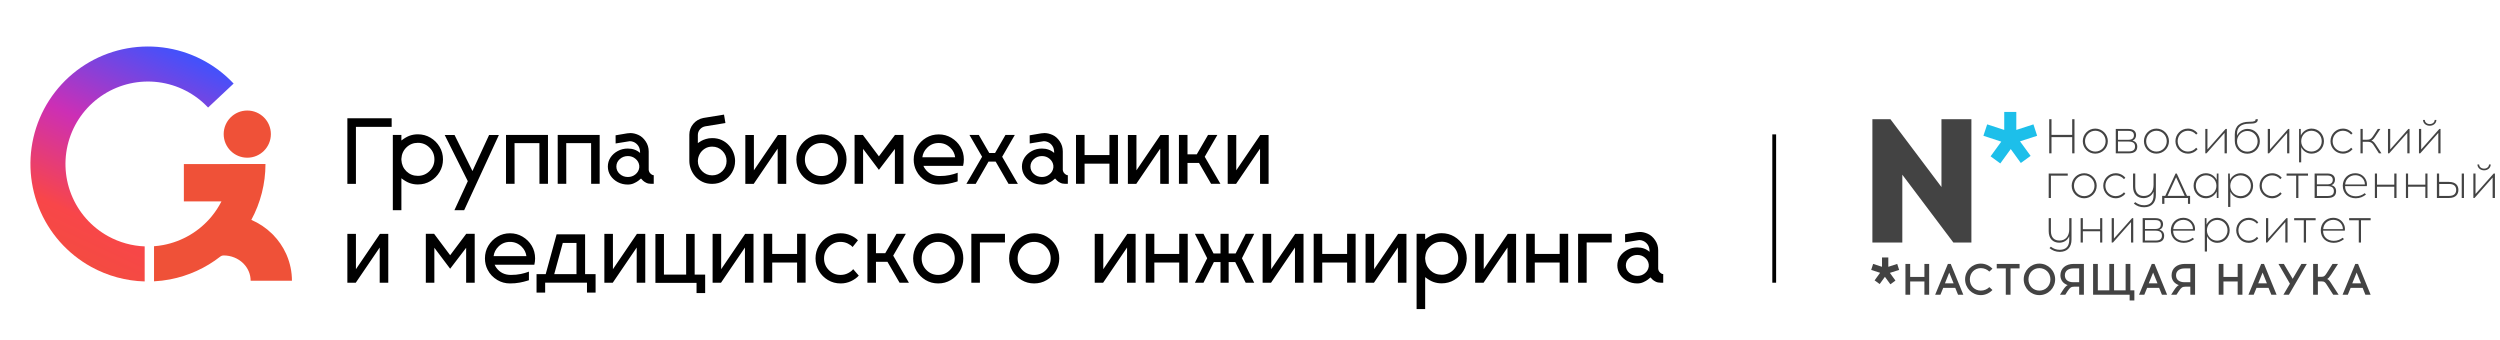
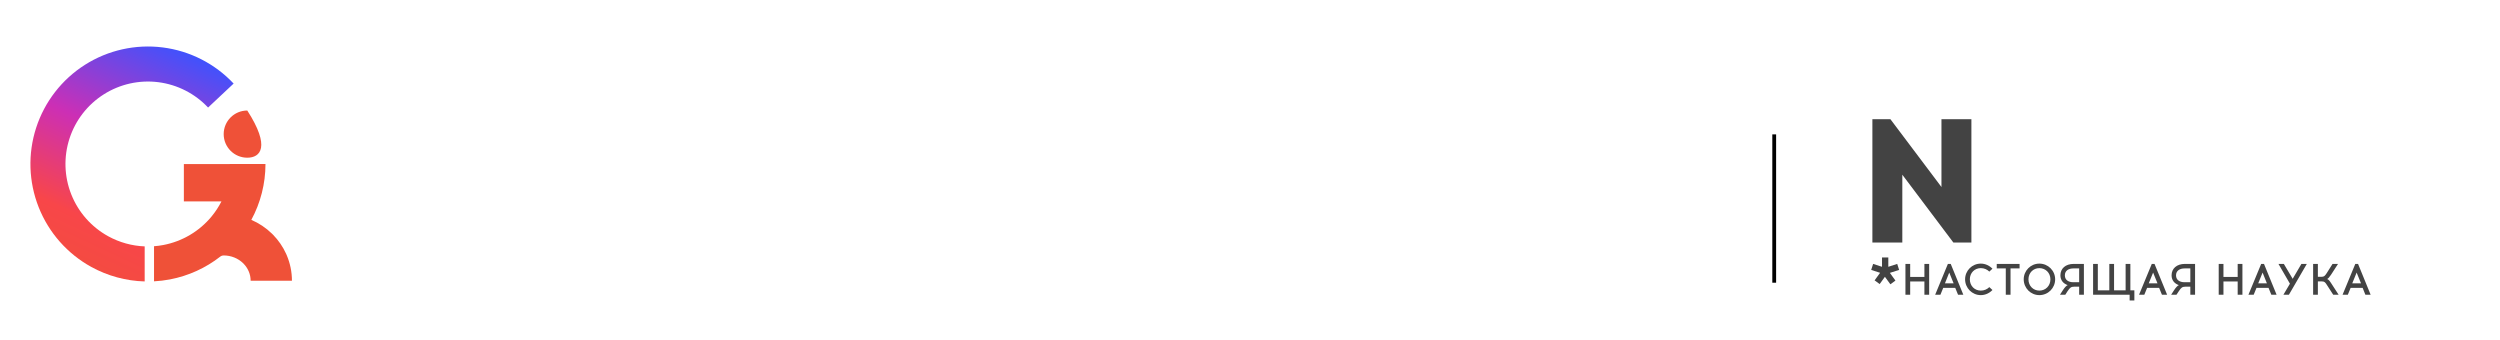
<svg xmlns="http://www.w3.org/2000/svg" width="1972" height="268" viewBox="0 0 1972 268" fill="none">
-   <path d="M280.757 145.036H274V93.294H308.94V100.087H280.757V145.036ZM316.618 165.812H309.861V106.446H316.618V110.818C319.051 108.964 321.267 107.687 323.266 106.988C325.29 106.29 327.41 105.94 329.626 105.94C333.263 105.94 336.575 106.832 339.562 108.614C342.573 110.397 344.97 112.794 346.753 115.805C348.535 118.792 349.427 122.104 349.427 125.741C349.427 129.379 348.535 132.691 346.753 135.678C344.97 138.665 342.573 141.049 339.562 142.832C336.575 144.615 333.263 145.506 329.626 145.506C327.41 145.506 325.29 145.157 323.266 144.458C321.267 143.759 319.051 142.483 316.618 140.628V165.812ZM329.626 138.713C333.215 138.713 336.286 137.448 338.84 134.919C341.393 132.366 342.67 129.294 342.67 125.705C342.67 122.092 341.393 119.021 338.84 116.491C336.286 113.938 333.215 112.661 329.626 112.661C326.085 112.661 323.074 113.866 320.593 116.274C318.136 118.659 316.811 121.646 316.618 125.235V126.139C316.811 129.728 318.136 132.727 320.593 135.136C323.074 137.521 326.085 138.713 329.626 138.713ZM366.137 165.812H358.441L368.992 142.904L350.781 106.482H358.549L372.677 134.919L385.793 106.482H393.526L366.137 165.812ZM405.901 145H399.144V106.41H432.241V145H425.521L425.485 112.914H405.865L405.901 145ZM446.676 145H439.919V106.41H473.017V145H466.296L466.26 112.914H446.64L446.676 145ZM495.22 145.578C492.329 145.578 489.679 144.94 487.27 143.663C484.886 142.386 482.983 140.676 481.561 138.532C480.164 136.364 479.466 133.979 479.466 131.378C479.466 128.776 480.164 126.404 481.561 124.26C482.983 122.116 484.886 120.406 487.27 119.129C489.679 117.828 492.329 117.178 495.22 117.178C499.05 117.178 502.277 118.334 504.903 120.646C504.903 118.286 504.433 116.431 503.494 115.082C502.554 113.709 501.374 112.697 499.953 112.047C498.917 111.589 497.857 111.36 496.773 111.36C496.34 111.36 492.618 111.963 485.608 113.167L485.572 106.735L494.678 105.182C495.545 105.037 496.4 104.965 497.243 104.965C499.29 104.965 501.41 105.459 503.602 106.446C505.794 107.434 507.685 109.108 509.275 111.469C510.889 113.829 511.696 116.503 511.696 119.49V133.943C511.817 135.1 512.25 136.051 512.997 136.798C513.936 137.737 514.828 138.207 515.671 138.207V145H513.647C512.106 145 510.793 144.723 509.709 144.169C508.625 143.615 507.782 143.049 507.179 142.471C506.601 141.893 506.083 141.339 505.626 140.809C505.096 141.339 504.373 141.941 503.458 142.615C502.567 143.29 501.398 143.952 499.953 144.603C498.532 145.253 496.954 145.578 495.22 145.578ZM495.256 139.616C497.568 139.616 499.568 138.918 501.254 137.521C502.964 136.123 503.964 134.353 504.253 132.209V130.547C503.964 128.403 502.964 126.632 501.254 125.235C499.568 123.814 497.568 123.104 495.256 123.104C492.775 123.104 490.643 123.91 488.86 125.524C487.078 127.138 486.186 129.09 486.186 131.378C486.186 133.666 487.078 135.618 488.86 137.231C490.643 138.821 492.775 139.616 495.256 139.616ZM561.775 145.036C558.884 145.036 556.319 144.494 554.078 143.41C551.838 142.326 549.947 140.905 548.406 139.146C546.888 137.388 545.732 135.449 544.937 133.329C544.142 131.185 543.744 129.077 543.744 127.006V106.266C543.744 103.014 544.78 100.159 546.852 97.702C548.923 95.245 551.597 93.691 554.873 93.041L571.097 90.403L572.217 97.052L556.283 99.653C554.572 99.991 553.175 100.798 552.091 102.074C551.007 103.351 550.465 104.844 550.465 106.555V112.878L551.73 112.047C551.874 111.902 552.38 111.589 553.247 111.107C554.139 110.602 555.319 110.12 556.788 109.662C558.258 109.18 559.92 108.939 561.775 108.939C564.641 108.939 567.183 109.469 569.399 110.529C571.639 111.589 573.53 112.998 575.072 114.757C576.637 116.491 577.818 118.43 578.613 120.574C579.432 122.694 579.841 124.826 579.841 126.97C579.841 130.294 579.022 133.329 577.384 136.075C575.77 138.797 573.602 140.977 570.88 142.615C568.158 144.229 565.123 145.036 561.775 145.036ZM561.775 138.315C564.906 138.315 567.58 137.207 569.796 134.991C572.012 132.775 573.12 130.113 573.12 127.006C573.12 123.874 572.012 121.201 569.796 118.984C567.58 116.768 564.906 115.66 561.775 115.66C559.486 115.66 557.499 116.226 555.813 117.358C554.127 118.466 552.826 119.864 551.91 121.55C551.019 123.212 550.549 124.934 550.501 126.717L550.465 126.97C550.465 130.101 551.573 132.775 553.789 134.991C556.006 137.207 558.667 138.315 561.775 138.315ZM620.183 145.036L613.426 145V117.25L594.528 145.036H587.916V106.482H594.673V134.341L613.607 106.482H620.183V145.036ZM647.95 145.578C644.313 145.578 641 144.687 638.014 142.904C635.027 141.122 632.642 138.737 630.859 135.75C629.077 132.763 628.185 129.451 628.185 125.813C628.185 122.152 629.077 118.828 630.859 115.841C632.642 112.854 635.027 110.469 638.014 108.687C641 106.904 644.313 106.013 647.95 106.013C651.587 106.013 654.9 106.904 657.887 108.687C660.898 110.469 663.294 112.854 665.077 115.841C666.86 118.828 667.751 122.152 667.751 125.813C667.751 129.451 666.86 132.763 665.077 135.75C663.294 138.737 660.898 141.122 657.887 142.904C654.9 144.687 651.587 145.578 647.95 145.578ZM647.95 138.857C651.539 138.857 654.611 137.593 657.164 135.063C659.717 132.51 660.994 129.439 660.994 125.85C660.994 122.236 659.717 119.165 657.164 116.636C654.611 114.082 651.539 112.806 647.95 112.806C644.337 112.806 641.253 114.082 638.7 116.636C636.171 119.165 634.906 122.236 634.906 125.85C634.906 129.439 636.171 132.51 638.7 135.063C641.253 137.593 644.337 138.857 647.95 138.857ZM712.645 145.036H705.888V117.467L693.278 133.979L680.812 117.431V145H674.091V106.446H680.631L693.278 123.32L705.961 106.446H712.645V145.036ZM753.42 124.043C753.059 121.201 751.818 118.719 749.699 116.6C747.145 114.07 744.074 112.806 740.485 112.806C736.871 112.806 733.8 114.07 731.271 116.6C729.151 118.719 727.911 121.201 727.549 124.043H753.42ZM740.485 145.578C736.847 145.578 733.535 144.687 730.548 142.904C727.104 140.857 724.538 138.159 722.852 134.811C721.431 132.064 720.72 129.065 720.72 125.813C720.72 122.152 721.611 118.828 723.394 115.841C725.176 112.854 727.561 110.469 730.548 108.687C733.535 106.904 736.847 106.013 740.485 106.013C744.122 106.013 747.434 106.904 750.421 108.687C753.432 110.469 755.829 112.854 757.612 115.841C759.394 118.828 760.286 122.152 760.286 125.813C760.286 127.572 760.081 129.246 759.671 130.836H728.38C728.742 131.703 729.199 132.51 729.753 133.257C732.475 136.991 736.293 138.857 741.207 138.857C744.074 138.857 746.651 138.617 748.94 138.135C751.252 137.629 753.083 137.123 754.432 136.617L755.408 136.256V143.049L753.745 143.555C752.324 144.012 750.433 144.47 748.073 144.928C745.736 145.361 743.207 145.578 740.485 145.578ZM802.903 145.036H795.532L785.379 127.476H779.742L769.625 145.036H762.29L774.684 123.646L764.711 106.446H772.082L780.32 120.683H784.909L793.111 106.446H800.483L790.51 123.646L802.903 145.036ZM821.854 145.578C818.964 145.578 816.314 144.94 813.905 143.663C811.52 142.386 809.617 140.676 808.196 138.532C806.799 136.364 806.1 133.979 806.1 131.378C806.1 128.776 806.799 126.404 808.196 124.26C809.617 122.116 811.52 120.406 813.905 119.129C816.314 117.828 818.964 117.178 821.854 117.178C825.684 117.178 828.912 118.334 831.538 120.646C831.538 118.286 831.068 116.431 830.129 115.082C829.189 113.709 828.009 112.697 826.588 112.047C825.552 111.589 824.492 111.36 823.408 111.36C822.974 111.36 819.253 111.963 812.243 113.167L812.207 106.735L821.312 105.182C822.18 105.037 823.035 104.965 823.878 104.965C825.925 104.965 828.045 105.459 830.237 106.446C832.429 107.434 834.32 109.108 835.91 111.469C837.524 113.829 838.331 116.503 838.331 119.49V133.943C838.451 135.1 838.885 136.051 839.632 136.798C840.571 137.737 841.462 138.207 842.306 138.207V145H840.282C838.74 145 837.428 144.723 836.344 144.169C835.26 143.615 834.417 143.049 833.814 142.471C833.236 141.893 832.718 141.339 832.261 140.809C831.731 141.339 831.008 141.941 830.093 142.615C829.201 143.29 828.033 143.952 826.588 144.603C825.167 145.253 823.589 145.578 821.854 145.578ZM821.891 139.616C824.203 139.616 826.202 138.918 827.889 137.521C829.599 136.123 830.599 134.353 830.888 132.209V130.547C830.599 128.403 829.599 126.632 827.889 125.235C826.202 123.814 824.203 123.104 821.891 123.104C819.409 123.104 817.278 123.91 815.495 125.524C813.712 127.138 812.821 129.09 812.821 131.378C812.821 133.666 813.712 135.618 815.495 137.231C817.278 138.821 819.409 139.616 821.891 139.616ZM855.511 129.102V144.964H848.755V106.446H855.511V122.309H875.131V106.446H881.852V144.964H875.131V129.102H855.511ZM921.941 145.036L915.184 145V117.25L896.286 145.036H889.674V106.482H896.431V134.341L915.365 106.482H921.941V145.036ZM944.035 121.73V121.694L952.888 106.446H960.259L950.286 123.646L962.68 145H955.309L945.77 128.523H936.7V145H929.944V106.446H936.7V121.73H944.035ZM1000.67 145.036L993.916 145V117.25L975.018 145.036H968.406V106.482H975.163V134.341L994.097 106.482H1000.67V145.036ZM306.267 223.036L299.51 223V195.25L280.612 223.036H274V184.482H280.757V212.341L299.69 184.482H306.267V223.036ZM374.448 223.036H367.691V195.467L355.081 211.979L342.615 195.431V223H335.894V184.446H342.434L355.081 201.32L367.763 184.446H374.448V223.036ZM415.223 202.043C414.862 199.201 413.621 196.719 411.501 194.6C408.948 192.07 405.877 190.806 402.287 190.806C398.674 190.806 395.603 192.07 393.074 194.6C390.954 196.719 389.713 199.201 389.352 202.043H415.223ZM402.287 223.578C398.65 223.578 395.338 222.687 392.351 220.904C388.906 218.857 386.341 216.159 384.655 212.811C383.233 210.064 382.523 207.065 382.523 203.813C382.523 200.152 383.414 196.828 385.197 193.841C386.979 190.854 389.364 188.469 392.351 186.687C395.338 184.904 398.65 184.013 402.287 184.013C405.925 184.013 409.237 184.904 412.224 186.687C415.235 188.469 417.632 190.854 419.414 193.841C421.197 196.828 422.088 200.152 422.088 203.813C422.088 205.572 421.883 207.246 421.474 208.836H390.183C390.544 209.703 391.002 210.51 391.556 211.257C394.278 214.991 398.096 216.857 403.01 216.857C405.877 216.857 408.454 216.617 410.742 216.135C413.055 215.629 414.886 215.123 416.235 214.617L417.21 214.256V221.049L415.548 221.555C414.127 222.012 412.236 222.47 409.875 222.928C407.539 223.361 405.009 223.578 402.287 223.578ZM469.801 230.805H463.008V222.964H430.019V230.805H423.226V216.243H430.452L439.052 184.844H461.526V216.243H469.801V230.805ZM454.733 216.243V191.601H443.93L437.173 216.243H454.733ZM508.986 223.036L502.229 223V195.25L483.332 223.036H476.72V184.482H483.476V212.341L502.41 184.482H508.986V223.036ZM556.229 231.166H549.436V223.108H516.989V184.555H523.71V216.604H541.234L541.198 184.519H547.955V216.604H556.229V231.166ZM594.367 223.036L587.61 223V195.25L568.712 223.036H562.1V184.482H568.857V212.341L587.79 184.482H594.367V223.036ZM609.126 207.102V222.964H602.369V184.446H609.126V200.309H628.746V184.446H635.467V222.964H628.746V207.102H609.126ZM663.054 223.578C659.416 223.578 656.104 222.687 653.117 220.904C650.13 219.122 647.745 216.737 645.963 213.75C644.18 210.763 643.289 207.451 643.289 203.813C643.289 200.152 644.18 196.828 645.963 193.841C647.745 190.854 650.13 188.469 653.117 186.687C656.104 184.904 659.416 184.013 663.054 184.013C665.824 184.013 668.425 184.543 670.858 185.603C673.291 186.662 675.254 187.975 676.748 189.541L672.52 194.853C671.701 193.841 670.425 192.913 668.69 192.07C666.956 191.227 665.077 190.806 663.054 190.806C659.44 190.806 656.357 192.082 653.804 194.636C651.274 197.165 650.01 200.236 650.01 203.85C650.01 207.439 651.274 210.51 653.804 213.063C656.357 215.593 659.44 216.857 663.054 216.857C665.197 216.857 667.173 216.388 668.979 215.448C670.81 214.485 672.147 213.437 672.99 212.305L677.398 217.399C675.857 219.134 673.809 220.603 671.256 221.808C668.726 222.988 665.992 223.578 663.054 223.578ZM698.3 199.73V199.694L707.153 184.446H714.524L704.551 201.646L716.945 223H709.574L700.035 206.523H690.965V223H684.209V184.446H690.965V199.73H698.3ZM740.051 223.578C736.414 223.578 733.102 222.687 730.115 220.904C727.128 219.122 724.743 216.737 722.96 213.75C721.178 210.763 720.286 207.451 720.286 203.813C720.286 200.152 721.178 196.828 722.96 193.841C724.743 190.854 727.128 188.469 730.115 186.687C733.102 184.904 736.414 184.013 740.051 184.013C743.689 184.013 747.001 184.904 749.988 186.687C752.999 188.469 755.396 190.854 757.178 193.841C758.961 196.828 759.852 200.152 759.852 203.813C759.852 207.451 758.961 210.763 757.178 213.75C755.396 216.737 752.999 219.122 749.988 220.904C747.001 222.687 743.689 223.578 740.051 223.578ZM740.051 216.857C743.64 216.857 746.712 215.593 749.265 213.063C751.818 210.51 753.095 207.439 753.095 203.85C753.095 200.236 751.818 197.165 749.265 194.636C746.712 192.082 743.64 190.806 740.051 190.806C736.438 190.806 733.355 192.082 730.801 194.636C728.272 197.165 727.007 200.236 727.007 203.85C727.007 207.439 728.272 210.51 730.801 213.063C733.355 215.593 736.438 216.857 740.051 216.857ZM772.949 223H766.193V184.446H792.714V191.239H772.949V223ZM815.748 223.578C812.111 223.578 808.798 222.687 805.811 220.904C802.824 219.122 800.44 216.737 798.657 213.75C796.875 210.763 795.983 207.451 795.983 203.813C795.983 200.152 796.875 196.828 798.657 193.841C800.44 190.854 802.824 188.469 805.811 186.687C808.798 184.904 812.111 184.013 815.748 184.013C819.385 184.013 822.697 184.904 825.684 186.687C828.696 188.469 831.092 190.854 832.875 193.841C834.657 196.828 835.549 200.152 835.549 203.813C835.549 207.451 834.657 210.763 832.875 213.75C831.092 216.737 828.696 219.122 825.684 220.904C822.697 222.687 819.385 223.578 815.748 223.578ZM815.748 216.857C819.337 216.857 822.408 215.593 824.962 213.063C827.515 210.51 828.792 207.439 828.792 203.85C828.792 200.236 827.515 197.165 824.962 194.636C822.408 192.082 819.337 190.806 815.748 190.806C812.135 190.806 809.051 192.082 806.498 194.636C803.969 197.165 802.704 200.236 802.704 203.85C802.704 207.439 803.969 210.51 806.498 213.063C809.051 215.593 812.135 216.857 815.748 216.857ZM895.781 223.036L889.024 223V195.25L870.126 223.036H863.514V184.482H870.271V212.341L889.204 184.482H895.781V223.036ZM910.54 207.102V222.964H903.783V184.446H910.54V200.309H930.16V184.446H936.881V222.964H930.16V207.102H910.54ZM989.327 223.036H982.606L974.368 206.74H969.165V223.036H962.733V206.74H957.494L949.292 223.036H942.535L952.219 203.705L942.535 184.446H949.292L957.241 199.947H962.733V184.41H969.165V199.947H974.657L982.606 184.446H989.327L979.643 203.705L989.327 223.036ZM1028.22 223.036L1021.47 223V195.25L1002.57 223.036H995.957V184.482H1002.71V212.341L1021.65 184.482H1028.22V223.036ZM1042.98 207.102V222.964H1036.23V184.446H1042.98V200.309H1062.6V184.446H1069.32V222.964H1062.6V207.102H1042.98ZM1109.41 223.036L1102.66 223V195.25L1083.76 223.036H1077.15V184.482H1083.9V212.341L1102.84 184.482H1109.41V223.036ZM1124.17 243.812H1117.41V184.446H1124.17V188.818C1126.6 186.964 1128.82 185.687 1130.82 184.988C1132.84 184.29 1134.96 183.94 1137.18 183.94C1140.82 183.94 1144.13 184.832 1147.12 186.614C1150.13 188.397 1152.52 190.794 1154.31 193.805C1156.09 196.792 1156.98 200.104 1156.98 203.741C1156.98 207.379 1156.09 210.691 1154.31 213.678C1152.52 216.665 1150.13 219.049 1147.12 220.832C1144.13 222.615 1140.82 223.506 1137.18 223.506C1134.96 223.506 1132.84 223.157 1130.82 222.458C1128.82 221.759 1126.6 220.483 1124.17 218.628V243.812ZM1137.18 216.713C1140.77 216.713 1143.84 215.448 1146.39 212.919C1148.95 210.366 1150.22 207.294 1150.22 203.705C1150.22 200.092 1148.95 197.021 1146.39 194.491C1143.84 191.938 1140.77 190.661 1137.18 190.661C1133.64 190.661 1130.63 191.866 1128.15 194.274C1125.69 196.659 1124.36 199.646 1124.17 203.235V204.139C1124.36 207.728 1125.69 210.727 1128.15 213.136C1130.63 215.521 1133.64 216.713 1137.18 216.713ZM1195.88 223.036L1189.12 223V195.25L1170.22 223.036H1163.61V184.482H1170.37V212.341L1189.3 184.482H1195.88V223.036ZM1210.64 207.102V222.964H1203.88V184.446H1210.64V200.309H1230.26V184.446H1236.98V222.964H1230.26V207.102H1210.64ZM1251.56 223H1244.8V184.446H1271.32V191.239H1251.56V223ZM1291.5 223.578C1288.61 223.578 1285.96 222.94 1283.55 221.663C1281.17 220.386 1279.26 218.676 1277.84 216.532C1276.44 214.364 1275.75 211.979 1275.75 209.378C1275.75 206.776 1276.44 204.404 1277.84 202.26C1279.26 200.116 1281.17 198.406 1283.55 197.129C1285.96 195.828 1288.61 195.178 1291.5 195.178C1295.33 195.178 1298.56 196.334 1301.18 198.646C1301.18 196.286 1300.71 194.431 1299.77 193.082C1298.83 191.709 1297.65 190.697 1296.23 190.047C1295.2 189.589 1294.14 189.36 1293.05 189.36C1292.62 189.36 1288.9 189.963 1281.89 191.167L1281.85 184.735L1290.96 183.182C1291.83 183.037 1292.68 182.965 1293.52 182.965C1295.57 182.965 1297.69 183.459 1299.88 184.446C1302.07 185.434 1303.97 187.108 1305.56 189.469C1307.17 191.829 1307.98 194.503 1307.98 197.49V211.943C1308.1 213.1 1308.53 214.051 1309.28 214.798C1310.22 215.737 1311.11 216.207 1311.95 216.207V223H1309.93C1308.39 223 1307.07 222.723 1305.99 222.169C1304.91 221.615 1304.06 221.049 1303.46 220.471C1302.88 219.893 1302.36 219.339 1301.91 218.809C1301.38 219.339 1300.65 219.941 1299.74 220.615C1298.85 221.29 1297.68 221.952 1296.23 222.603C1294.81 223.253 1293.23 223.578 1291.5 223.578ZM1291.54 217.616C1293.85 217.616 1295.85 216.918 1297.53 215.521C1299.24 214.123 1300.24 212.353 1300.53 210.209V208.547C1300.24 206.403 1299.24 204.632 1297.53 203.235C1295.85 201.814 1293.85 201.104 1291.54 201.104C1289.06 201.104 1286.92 201.91 1285.14 203.524C1283.36 205.138 1282.47 207.09 1282.47 209.378C1282.47 211.666 1283.36 213.618 1285.14 215.231C1286.92 216.821 1289.06 217.616 1291.54 217.616Z" fill="black" />
  <path d="M67.031 51.107C85.245 39.551 106.92 34.707 128.321 37.41C149.724 40.113 169.514 50.194 184.28 65.914L164.132 84.83C153.767 73.796 139.878 66.721 124.857 64.824C109.837 62.927 94.624 66.326 81.841 74.436C69.057 82.547 59.502 94.862 54.824 109.257C50.145 123.653 50.635 139.23 56.209 153.303C61.782 167.377 72.091 179.067 85.359 186.358C94.256 191.249 104.111 193.957 114.123 194.354V222C99.482 221.593 85.045 217.719 72.044 210.573C53.14 200.183 38.451 183.528 30.51 163.476C22.569 143.423 21.871 121.23 28.537 100.719C35.203 80.208 48.817 62.663 67.031 51.107Z" fill="url(#paint0_linear_49_249)" />
  <path d="M209.407 129.358C209.407 144.838 205.529 159.971 198.255 173.425C204.304 176.037 209.81 179.717 214.497 184.285L215.423 185.209C219.685 189.572 223.146 194.618 225.654 200.127L226.176 201.316C228.885 207.689 230.282 214.522 230.282 221.423H197.705C197.705 218.919 197.199 216.421 196.197 214.063C195.256 211.849 193.884 209.778 192.121 207.974L191.763 207.617C189.824 205.727 187.478 204.187 184.842 203.123C182.2 202.058 179.344 201.499 176.443 201.499C175.989 201.499 174.891 201.562 173.881 202.307C162.319 211.364 148.689 217.608 134.073 220.395C129.9 221.191 125.696 221.695 121.493 221.913V194.229C123.966 194.046 126.438 193.722 128.895 193.252C143.768 190.416 157.185 182.483 166.836 170.82C169.911 167.105 172.539 163.084 174.696 158.841H145.031V129.432C166.491 129.432 187.948 129.358 209.407 129.358Z" fill="#EF5138" />
-   <path d="M195.055 87.185C205.334 87.185 213.667 95.516 213.667 105.792C213.667 116.068 205.334 124.399 195.055 124.399C184.776 124.399 176.443 116.068 176.443 105.792C176.443 95.516 184.776 87.185 195.055 87.185Z" fill="#EF5138" />
+   <path d="M195.055 87.185C213.667 116.068 205.334 124.399 195.055 124.399C184.776 124.399 176.443 116.068 176.443 105.792C176.443 95.516 184.776 87.185 195.055 87.185Z" fill="#EF5138" />
  <line x1="1399.5" y1="106" x2="1399.5" y2="223" stroke="black" stroke-width="3" />
-   <path fill-rule="evenodd" clip-rule="evenodd" d="M1636.35 120.963V94.003H1634.54V106.403H1618.23V94.003H1616.42V120.963H1618.23V108.157H1634.54V120.963H1636.35ZM1652.72 101.431C1647.29 101.431 1642.9 105.877 1642.9 111.373C1642.9 116.812 1647.29 121.198 1652.72 121.198C1658.22 121.198 1662.66 116.812 1662.66 111.373C1662.66 105.877 1658.22 101.431 1652.72 101.431ZM1652.78 103.128C1657.23 103.128 1660.91 106.696 1660.91 111.375C1660.91 115.995 1657.23 119.564 1652.78 119.564C1648.34 119.564 1644.66 115.996 1644.66 111.375C1644.66 106.696 1648.34 103.128 1652.78 103.128ZM1668.92 101.722V120.963H1679.09C1683.83 120.963 1685.87 119.033 1685.87 115.641C1685.87 113.303 1684.64 111.49 1682.01 110.904C1684.12 110.142 1684.94 108.446 1684.94 106.576C1684.94 103.944 1683.3 101.721 1678.97 101.721L1668.92 101.722ZM1670.67 103.245H1678.97C1682.19 103.245 1683.24 104.823 1683.24 106.753C1683.24 108.684 1682.19 110.26 1678.97 110.26H1670.67V103.245ZM1670.67 119.445V111.608L1679.15 111.666C1682.83 111.666 1684.12 113.189 1684.12 115.526C1684.12 117.923 1682.83 119.445 1679.09 119.445H1670.67ZM1700.95 101.431C1695.52 101.431 1691.13 105.877 1691.13 111.373C1691.13 116.812 1695.52 121.198 1700.95 121.198C1706.45 121.198 1710.89 116.812 1710.89 111.373C1710.89 105.877 1706.45 101.431 1700.95 101.431ZM1701.01 103.128C1705.46 103.128 1709.14 106.696 1709.14 111.375C1709.14 115.995 1705.46 119.564 1701.01 119.564C1696.57 119.564 1692.89 115.996 1692.89 111.375C1692.89 106.696 1696.57 103.128 1701.01 103.128ZM1725.86 101.431C1720.37 101.431 1715.98 105.877 1715.98 111.373C1715.98 116.812 1720.37 121.198 1725.86 121.198C1728.9 121.198 1731.65 119.854 1733.46 117.689L1732.35 116.518C1730.71 118.448 1728.43 119.56 1725.86 119.56C1721.36 119.56 1717.74 115.993 1717.74 111.371C1717.74 106.693 1721.36 103.125 1725.86 103.125C1728.43 103.125 1730.71 104.234 1732.35 106.164L1733.46 105.055C1731.65 102.833 1728.9 101.431 1725.86 101.431ZM1756.55 120.963V101.722H1755.56L1741.23 117.864V101.722H1739.54V120.963H1740.47L1754.74 104.823V120.963H1756.55ZM1779.23 94.003C1779.23 95.583 1778.18 96.048 1774.26 96.048C1767.13 96.048 1762.8 99.267 1762.8 105.932V111.256C1762.8 116.93 1767.01 121.258 1772.69 121.258C1778.41 121.258 1782.57 116.812 1782.57 111.373C1782.57 105.992 1778.36 101.666 1772.86 101.666C1769.18 101.666 1765.96 103.886 1764.56 107.045V105.525C1764.56 99.969 1768.19 97.571 1774.15 97.571H1774.68C1779.12 97.571 1780.99 96.635 1780.99 94.003H1779.23ZM1772.68 103.302C1777.19 103.302 1780.81 106.87 1780.81 111.429C1780.81 115.993 1777.3 119.619 1772.68 119.619C1768.01 119.619 1764.56 115.995 1764.56 111.429C1764.56 106.87 1768.24 103.302 1772.68 103.302ZM1805.83 120.963V101.722H1804.9L1790.57 117.864V101.722H1788.82V120.963H1789.82L1804.08 104.823V120.963H1805.83ZM1823.37 101.431C1819.63 101.431 1816.36 103.71 1814.9 106.87L1814.84 101.722H1813.49V128.038H1815.19V116.051C1816.65 119.093 1819.75 121.198 1823.37 121.198C1828.87 121.198 1833.13 116.812 1833.13 111.373C1833.13 105.877 1828.86 101.431 1823.37 101.431ZM1823.25 103.128C1827.76 103.128 1831.38 106.696 1831.38 111.375C1831.38 115.995 1827.76 119.564 1823.25 119.564C1818.81 119.564 1815.18 115.996 1815.18 111.375C1815.18 106.696 1818.81 103.128 1823.25 103.128ZM1848.1 101.431C1842.66 101.431 1838.28 105.877 1838.28 111.373C1838.28 116.812 1842.66 121.198 1848.1 121.198C1851.14 121.198 1853.89 119.854 1855.7 117.689L1854.59 116.518C1852.95 118.448 1850.67 119.56 1848.1 119.56C1843.66 119.56 1839.98 115.993 1839.98 111.371C1839.98 106.693 1843.66 103.125 1848.1 103.125C1850.67 103.125 1852.95 104.234 1854.59 106.164L1855.7 105.055C1853.89 102.833 1851.14 101.431 1848.1 101.431ZM1876.51 120.963H1878.5L1874.88 115.409C1873.24 112.892 1872.3 111.431 1870.55 110.906C1871.95 110.32 1872.88 108.918 1874.35 106.636L1877.62 101.724H1875.58L1872.95 105.819C1870.84 109.034 1870.14 110.205 1866.92 110.205H1863.71V101.722H1861.95V120.963H1863.71V111.84H1867.45C1870.67 111.84 1871.42 112.952 1873.47 116.23L1876.51 120.963ZM1900.66 120.963V101.722H1899.72L1885.4 117.864V101.722H1883.64V120.963H1884.58L1898.9 104.823V120.963H1900.66ZM1916.56 99.207C1919.48 99.207 1921.82 97.219 1921.82 94.589H1920.47C1920.47 96.459 1918.78 97.863 1916.56 97.863C1914.33 97.863 1912.7 96.459 1912.7 94.589H1911.29C1911.29 97.219 1913.63 99.207 1916.56 99.207ZM1925.09 120.963V101.722H1924.16L1909.83 117.864V101.722H1908.08V120.963H1909.07L1923.34 104.823V120.963H1925.09ZM1617.77 138.569H1631.04V136.873H1616.01V156.172H1617.77V138.569ZM1644.01 136.64C1638.52 136.64 1634.14 141.025 1634.14 146.522C1634.14 151.961 1638.52 156.406 1644.01 156.406C1649.45 156.406 1653.89 151.961 1653.89 146.522C1653.89 141.025 1649.45 136.64 1644.01 136.64ZM1644.01 138.276C1648.46 138.276 1652.14 141.843 1652.14 146.522C1652.14 151.204 1648.46 154.711 1644.01 154.711C1639.57 154.711 1635.95 151.204 1635.95 146.522C1635.95 141.843 1639.57 138.276 1644.01 138.276ZM1668.86 136.64C1663.42 136.64 1659.04 141.025 1659.04 146.522C1659.04 151.961 1663.42 156.406 1668.86 156.406C1671.9 156.406 1674.65 155.003 1676.46 152.84L1675.41 151.671C1673.71 153.6 1671.43 154.711 1668.86 154.711C1664.42 154.711 1660.73 151.204 1660.73 146.522C1660.73 141.843 1664.42 138.336 1668.86 138.336C1671.43 138.336 1673.71 139.387 1675.41 141.316L1676.46 140.206C1674.65 137.984 1671.9 136.64 1668.86 136.64ZM1700.55 136.873H1698.73V145.765C1698.73 151.26 1695.69 154.595 1691.07 154.595C1686.98 154.595 1684.29 152.198 1684.29 147.111V136.875H1682.54V147.228C1682.54 153.015 1685.81 156.291 1690.9 156.291C1693.71 156.291 1697.21 154.888 1698.73 151.204V154.009C1698.73 159.041 1696.27 161.847 1691.31 161.905C1688.44 161.905 1686.22 160.969 1684.23 159.45L1683.18 160.561C1685.29 162.375 1688.03 163.543 1691.31 163.484C1697.33 163.484 1700.55 159.682 1700.55 153.776V136.873ZM1727.55 160.794V154.478H1725.1L1717.03 136.873H1716.09L1707.97 154.478H1705.51V160.794H1707.27V156.174H1725.86V160.794H1727.55ZM1716.51 139.797L1723.28 154.478H1709.78L1716.51 139.797ZM1749.94 156.172V136.873H1748.6L1748.54 142.019C1747.08 138.803 1743.81 136.64 1740 136.64C1734.57 136.64 1730.3 141.025 1730.3 146.522C1730.3 151.961 1734.57 156.406 1740 156.406C1743.81 156.406 1747.08 154.184 1748.54 151.025L1748.6 156.172H1749.94ZM1740.18 154.711C1735.68 154.711 1732.06 151.204 1732.06 146.522C1732.06 141.843 1735.68 138.276 1740.18 138.276C1744.57 138.276 1748.31 141.843 1748.31 146.522C1748.31 151.204 1744.57 154.711 1740.18 154.711ZM1767.48 136.64C1763.74 136.64 1760.47 138.86 1759.01 142.019L1758.89 136.873H1757.54V163.249H1759.3V151.202C1760.7 154.241 1763.86 156.404 1767.48 156.404C1772.98 156.404 1777.25 151.959 1777.25 146.52C1777.25 141.025 1772.98 136.64 1767.48 136.64ZM1767.36 138.336C1771.87 138.336 1775.49 141.843 1775.49 146.522C1775.49 151.204 1771.87 154.711 1767.36 154.711C1762.92 154.711 1759.24 151.204 1759.24 146.522C1759.24 141.843 1762.92 138.336 1767.36 138.336ZM1792.21 136.64C1786.77 136.64 1782.33 141.025 1782.33 146.522C1782.33 151.961 1786.77 156.406 1792.21 156.406C1795.25 156.406 1798 155.003 1799.81 152.84L1798.7 151.671C1797.06 153.6 1794.78 154.711 1792.21 154.711C1787.77 154.711 1784.08 151.204 1784.08 146.522C1784.08 141.843 1787.77 138.336 1792.21 138.336C1794.78 138.336 1797.06 139.387 1798.7 141.316L1799.81 140.206C1798 137.984 1795.25 136.64 1792.21 136.64ZM1812.96 138.569H1820.57V136.873H1803.67V138.569H1811.21V156.172H1812.96V138.569ZM1825.77 136.873V156.172H1835.94C1840.74 156.172 1842.72 154.184 1842.72 150.792C1842.72 148.453 1841.55 146.697 1838.92 146.055C1840.97 145.351 1841.84 143.658 1841.84 141.727C1841.84 139.095 1840.15 136.873 1835.88 136.873H1825.77ZM1827.58 138.454H1835.83C1839.04 138.454 1840.09 140.03 1840.09 141.904C1840.09 143.833 1839.04 145.413 1835.83 145.413H1827.58V138.454ZM1827.58 154.593V146.814H1836C1839.68 146.814 1840.97 148.395 1840.97 150.733C1840.97 153.13 1839.68 154.593 1836 154.593H1827.58ZM1857.81 136.64C1852.02 136.64 1847.98 141.025 1847.98 146.522C1847.98 152.43 1852.13 156.351 1858.21 156.406C1861.49 156.406 1864.18 155.178 1866.28 153.424L1865.28 152.373C1863.36 153.892 1861.02 154.83 1858.21 154.83C1853.24 154.771 1849.79 151.789 1849.79 146.815H1866.92C1867.21 145.766 1867.04 143.775 1866.51 142.489C1865.17 139.038 1862.07 136.64 1857.81 136.64ZM1857.86 138.219C1861.37 138.219 1863.88 140.147 1864.99 142.954C1865.28 143.775 1865.46 144.769 1865.4 145.53H1849.85C1850.14 141.493 1853.3 138.219 1857.86 138.219ZM1890.37 156.172V136.873H1888.61V145.646H1874.99V136.873H1873.3V156.172H1874.99V147.282H1888.61V156.172H1890.37ZM1914.8 156.172V136.873H1913.11V145.646H1899.49V136.873H1897.79V156.172H1899.49V147.282H1913.11V156.172H1914.8ZM1923.98 143.483V136.873H1922.22V156.172H1931.7C1937.37 156.172 1939.18 153.013 1939.18 149.796C1939.18 146.639 1937.37 143.481 1931.7 143.481L1923.98 143.483ZM1943.57 156.172V136.873H1941.81V156.172H1943.57ZM1924.04 154.536V145.119H1931.87C1936.08 145.119 1937.43 147.284 1937.43 149.798C1937.43 152.315 1936.08 154.538 1931.87 154.538L1924.04 154.536ZM1959.46 134.36C1962.39 134.36 1964.67 132.368 1964.67 129.736H1963.32C1963.32 131.611 1961.63 133.012 1959.46 133.012C1957.25 133.012 1955.55 131.611 1955.55 129.736H1954.2C1954.2 132.368 1956.54 134.36 1959.46 134.36ZM1968 156.172V136.873H1967.01L1952.69 153.013V136.873H1950.99V156.172H1951.92L1966.19 140.03V156.172H1968ZM1634.02 172.082H1632.21V180.971C1632.21 186.468 1629.17 189.744 1624.55 189.744C1620.46 189.744 1617.77 187.407 1617.77 182.317V172.082H1616.01V182.377C1616.01 188.164 1619.28 191.44 1624.37 191.44C1627.18 191.44 1630.68 190.094 1632.21 186.349V189.218C1632.21 194.189 1629.75 196.996 1624.78 197.052C1621.98 197.052 1619.7 196.117 1617.71 194.597L1616.65 195.708C1618.82 197.518 1621.51 198.69 1624.78 198.69C1630.86 198.63 1634.02 194.829 1634.02 188.923L1634.02 172.082ZM1658.28 191.323V172.082H1656.58V180.797H1642.96V172.082H1641.21V191.323H1642.96V182.433H1656.58V191.323H1658.28ZM1682.71 191.323V172.082H1681.78L1667.46 188.164V172.082H1665.7V191.323H1666.7L1680.96 175.181V191.323H1682.71ZM1690.14 172.082V191.323H1700.31C1705.11 191.323 1707.09 189.337 1707.09 185.943C1707.09 183.602 1705.92 181.848 1703.29 181.204C1705.34 180.502 1706.22 178.807 1706.22 176.876C1706.22 174.246 1704.58 172.082 1700.25 172.082H1690.14ZM1691.95 173.604H1700.2C1703.47 173.604 1704.46 175.181 1704.46 177.054C1704.46 178.984 1703.47 180.62 1700.2 180.62H1691.95V173.604ZM1691.95 189.744V181.966H1700.43C1704.05 182.023 1705.34 183.546 1705.34 185.882C1705.34 188.279 1704.05 189.744 1700.37 189.744H1691.95ZM1722.18 171.789C1716.39 171.789 1712.35 176.235 1712.35 181.671C1712.35 187.641 1716.51 191.502 1722.58 191.557C1725.86 191.557 1728.55 190.327 1730.65 188.631L1729.66 187.522C1727.73 189.041 1725.39 189.977 1722.58 189.977C1717.62 189.92 1714.17 186.938 1714.17 181.966H1731.3C1731.59 180.971 1731.41 178.984 1730.95 177.638C1729.54 174.187 1726.44 171.789 1722.18 171.789ZM1722.23 173.425C1725.74 173.425 1728.26 175.356 1729.37 178.165C1729.66 178.922 1729.83 179.976 1729.77 180.737H1714.28C1714.52 176.642 1717.67 173.425 1722.23 173.425ZM1749.07 171.789C1745.27 171.789 1742 174.012 1740.53 177.171L1740.47 172.082H1739.13V198.398H1740.88V186.349C1742.29 189.453 1745.38 191.555 1749.07 191.555C1754.5 191.555 1758.77 187.17 1758.77 181.669C1758.77 176.235 1754.5 171.789 1749.07 171.789ZM1748.95 173.483C1753.39 173.483 1757.07 176.993 1757.07 181.671C1757.07 186.351 1753.39 189.86 1748.95 189.86C1744.51 189.86 1740.82 186.351 1740.82 181.671C1740.82 176.993 1744.51 173.483 1748.95 173.483ZM1773.8 171.789C1768.3 171.789 1763.92 176.235 1763.92 181.671C1763.92 187.172 1768.3 191.557 1773.8 191.557C1776.84 191.557 1779.52 190.156 1781.34 187.991L1780.29 186.822C1778.65 188.748 1776.37 189.86 1773.8 189.86C1769.3 189.86 1765.67 186.351 1765.67 181.671C1765.67 176.993 1769.3 173.483 1773.8 173.483C1776.37 173.483 1778.65 174.537 1780.29 176.467L1781.34 175.356C1779.52 173.191 1776.84 171.789 1773.8 171.789ZM1804.43 191.323V172.082H1803.49L1789.17 188.164V172.082H1787.42V191.323H1788.41L1802.67 175.181V191.323H1804.43ZM1818.99 173.72H1826.58V172.082H1809.63V173.72H1817.23V191.323H1818.99V173.72ZM1840.44 171.789C1834.65 171.789 1830.62 176.235 1830.62 181.671C1830.62 187.641 1834.77 191.502 1840.85 191.557C1844.12 191.557 1846.81 190.327 1848.92 188.631L1847.92 187.522C1845.99 189.041 1843.65 189.977 1840.85 189.977C1835.88 189.92 1832.43 186.938 1832.43 181.966H1849.56C1849.85 180.971 1849.68 178.984 1849.15 177.638C1847.81 174.187 1844.71 171.789 1840.44 171.789ZM1840.5 173.425C1844.01 173.425 1846.52 175.356 1847.63 178.165C1847.92 178.922 1848.1 179.976 1848.04 180.737H1832.55C1832.78 176.642 1835.94 173.425 1840.5 173.425ZM1862.36 173.72H1869.96V172.082H1853.01V173.72H1860.61V191.323H1862.36V173.72Z" fill="#434343" />
  <path fill-rule="evenodd" clip-rule="evenodd" d="M1521.72 232.495V208.167H1517.97V218.458H1506.75V208.167H1503.01V232.495H1506.75V222.029H1517.97V232.495H1521.72ZM1532.82 227.058H1542.29L1544.51 232.495H1548.67L1538.73 208.167H1536.5L1526.45 232.495H1530.6L1532.82 227.058ZM1537.56 215.01L1541.01 223.488H1534.17L1537.56 215.01ZM1562.46 207.934C1555.56 207.934 1550.07 213.491 1550.07 220.334C1550.07 227.178 1555.57 232.79 1562.46 232.79C1566.03 232.79 1569.3 231.211 1571.64 228.756L1569.18 226.474C1567.43 228.227 1565.09 229.223 1562.46 229.223C1557.61 229.223 1553.81 225.536 1553.81 220.333C1553.81 215.186 1557.61 211.498 1562.46 211.498C1565.09 211.498 1567.43 212.494 1569.18 214.246L1571.64 211.966C1569.3 209.513 1566.03 207.934 1562.46 207.934ZM1585.9 211.733H1593.04V208.167H1575.03V211.733H1582.16V232.495H1585.91L1585.9 211.733ZM1608.65 207.934C1601.81 207.934 1596.31 213.491 1596.31 220.334C1596.31 227.234 1601.81 232.79 1608.65 232.79C1615.55 232.79 1621.1 227.234 1621.1 220.334C1621.1 213.491 1615.54 207.934 1608.65 207.934ZM1608.65 211.5C1613.5 211.5 1617.36 215.186 1617.36 220.334C1617.36 225.536 1613.5 229.224 1608.65 229.224C1603.85 229.224 1600.05 225.538 1600.05 220.334C1600.05 215.186 1603.85 211.5 1608.65 211.5ZM1643.78 232.495V208.167H1635.77C1629.22 208.167 1625.25 211.85 1625.25 217.172C1625.25 221.033 1627.47 223.663 1630.98 224.894C1629.75 225.478 1628.64 226.707 1627.12 229.044L1624.9 232.495H1629.11L1630.86 229.744C1632.85 226.706 1633.73 226.179 1636.18 226.124H1640.04V232.495H1643.78ZM1640.04 211.733V222.613H1635.42C1631.74 222.613 1628.76 220.973 1628.76 217.172C1628.76 213.489 1631.74 211.733 1635.42 211.733H1640.04ZM1683.59 237V228.989H1680.43V208.167H1676.69V228.989H1667.57V208.167H1663.83V228.989H1654.77V208.167H1651.03V232.495H1679.85V237H1683.59ZM1693.65 227.058H1703.12L1705.34 232.495H1709.43L1699.49 208.167H1697.33L1687.28 232.495H1691.43L1693.65 227.058ZM1698.38 215.01L1701.83 223.488H1694.93L1698.38 215.01ZM1731.47 232.495V208.167H1723.46C1716.97 208.167 1712.94 211.85 1712.94 217.172C1712.94 221.033 1715.16 223.663 1718.67 224.894C1717.5 225.478 1716.33 226.707 1714.81 229.044L1712.59 232.495H1716.8L1718.61 229.744C1720.6 226.706 1721.42 226.179 1723.93 226.124H1727.73V232.495H1731.47ZM1727.73 211.733V222.613H1723.11C1719.49 222.613 1716.45 220.973 1716.45 217.172C1716.45 213.489 1719.49 211.733 1723.11 211.733H1727.73ZM1768.82 232.495V208.167H1765.08V218.458H1753.86V208.167H1750.12V232.495H1753.86V222.029H1765.08V232.495H1768.82ZM1779.93 227.058H1789.41L1791.63 232.495H1795.78L1785.84 208.167H1783.62L1773.56 232.495H1777.71L1779.93 227.058ZM1784.73 215.01L1788.12 223.488H1781.28L1784.73 215.01ZM1805.48 232.495L1819.63 208.167H1815.36L1808.46 219.922L1801.5 208.167H1797.24L1806.3 223.782L1801.15 232.495H1805.48ZM1840.44 232.495H1844.71L1838.92 223.548C1837.46 221.267 1836.7 220.448 1835.65 220.097C1836.53 219.632 1837.28 218.808 1838.69 216.762L1844.24 208.167H1839.91L1835.23 215.592C1833.83 217.639 1833.25 218.341 1831.2 218.341H1828.34V208.167H1824.59V232.495H1828.34V221.969H1831.44C1833.54 221.969 1834.12 222.669 1835.47 224.778L1840.44 232.495ZM1854.18 227.058H1863.65L1865.81 232.495H1869.96L1860.03 208.167H1857.86L1847.81 232.495H1851.96L1854.18 227.058ZM1858.91 215.01L1862.36 223.488H1855.46L1858.91 215.01Z" fill="#434343" />
-   <path fill-rule="evenodd" clip-rule="evenodd" d="M1564.51 107.103L1578.6 111.723L1570.18 123.303L1577.84 128.917L1586.08 117.574L1594.03 128.569L1601.75 122.955L1593.39 111.489L1606.89 107.101L1603.97 98.098L1590.46 102.485V88.269C1587.31 88.269 1584.15 88.269 1580.94 88.269V102.483L1567.49 98.096L1564.51 107.103Z" fill="#1DBFEA" />
  <path fill-rule="evenodd" clip-rule="evenodd" d="M1498.04 212.906L1490.73 215.242L1495.12 221.323L1491.14 224.249L1486.82 218.341L1482.67 224.077L1478.69 221.152L1483.02 215.186L1476 212.906L1477.52 208.167L1484.53 210.447V203.077C1486.17 203.077 1487.87 203.077 1489.5 203.077V210.447L1496.52 208.167L1498.04 212.906Z" fill="#434343" />
  <path d="M1555.04 191.323V94.003H1531.42V147.516L1491.14 94.003H1476.94V191.323H1500.55V137.809L1540.83 191.323H1555.04Z" fill="#434343" />
  <defs>
    <linearGradient id="paint0_linear_49_249" x1="260.027" y1="86.195" x2="163.195" y2="295.263" gradientUnits="userSpaceOnUse">
      <stop offset="0.019" stop-color="#3C53FF" />
      <stop offset="0.387" stop-color="#CC2FB5" />
      <stop offset="0.692" stop-color="#F84649" />
      <stop offset="1" stop-color="#EF5138" />
    </linearGradient>
  </defs>
</svg>